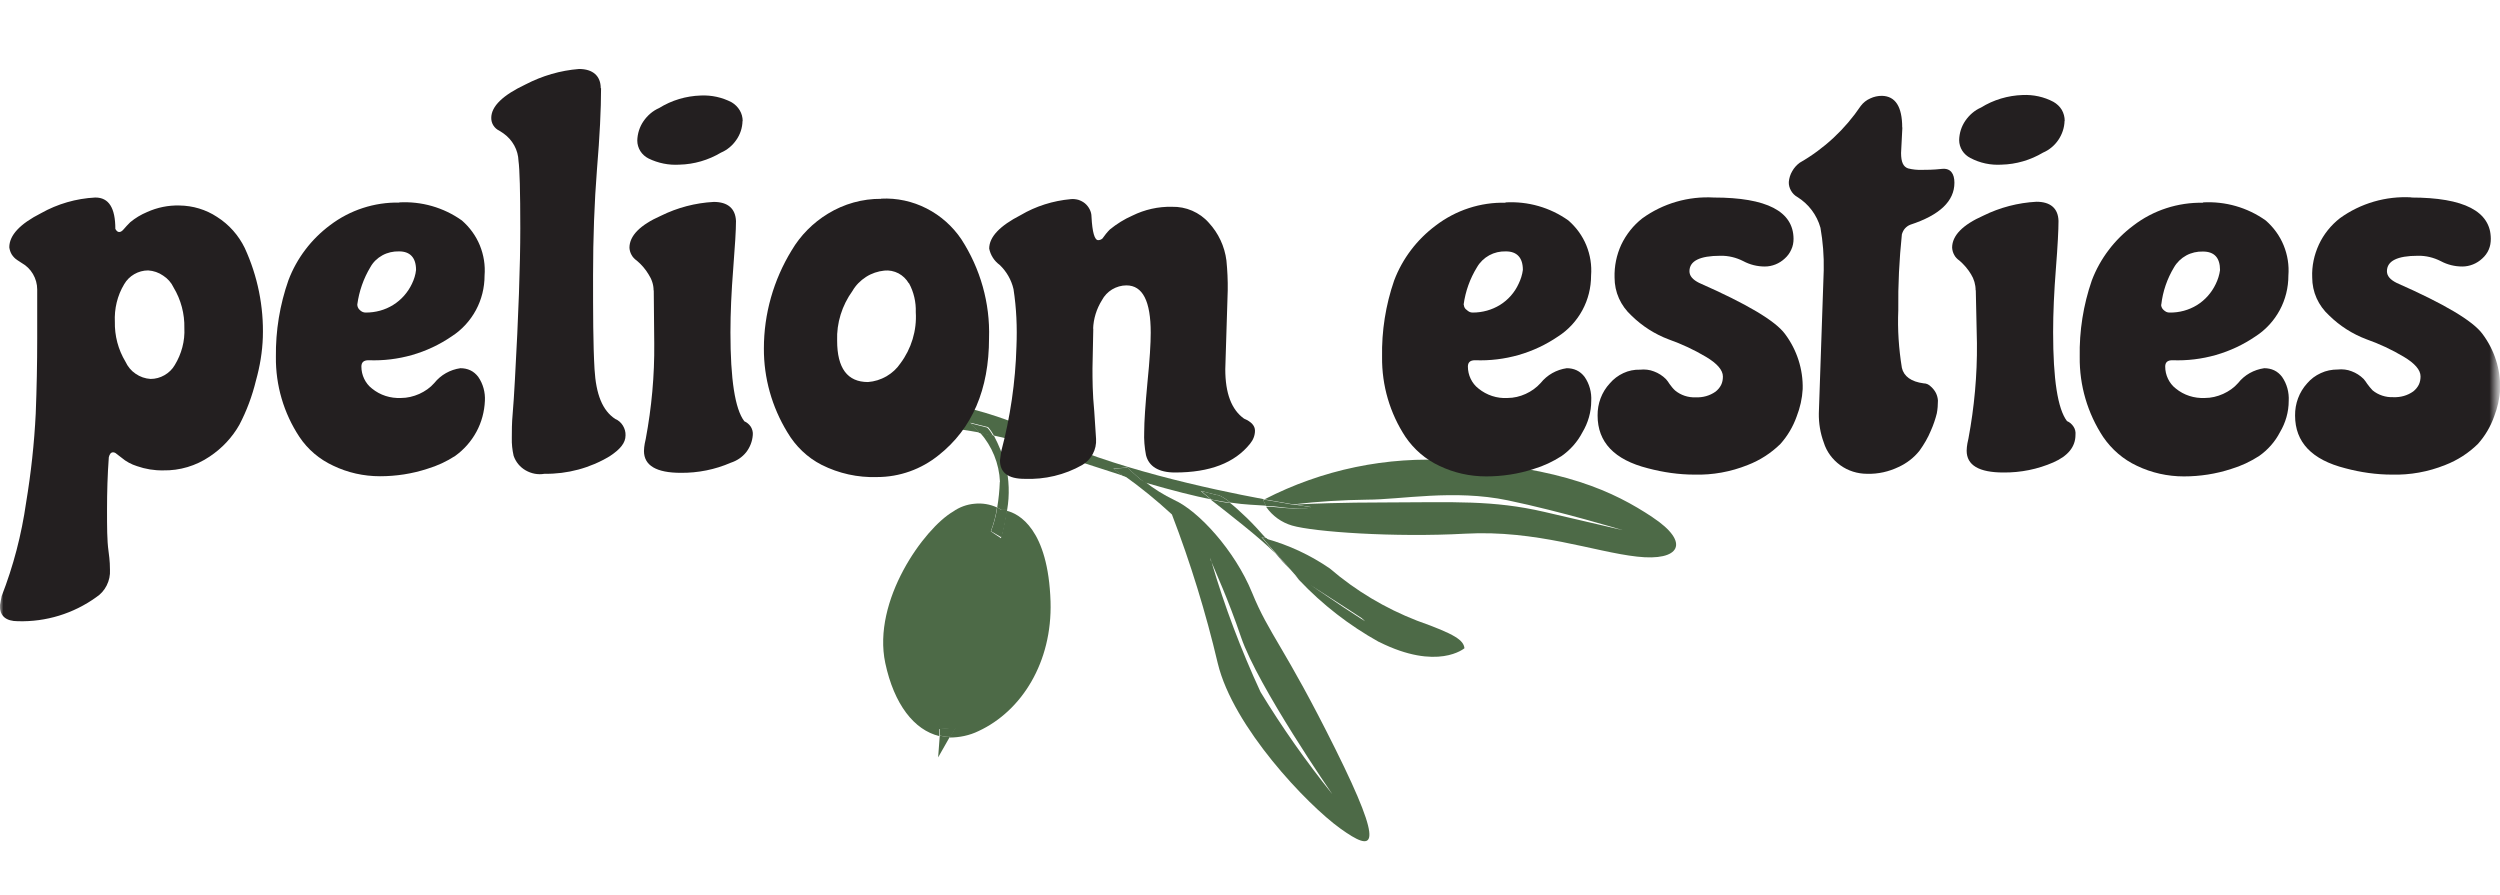
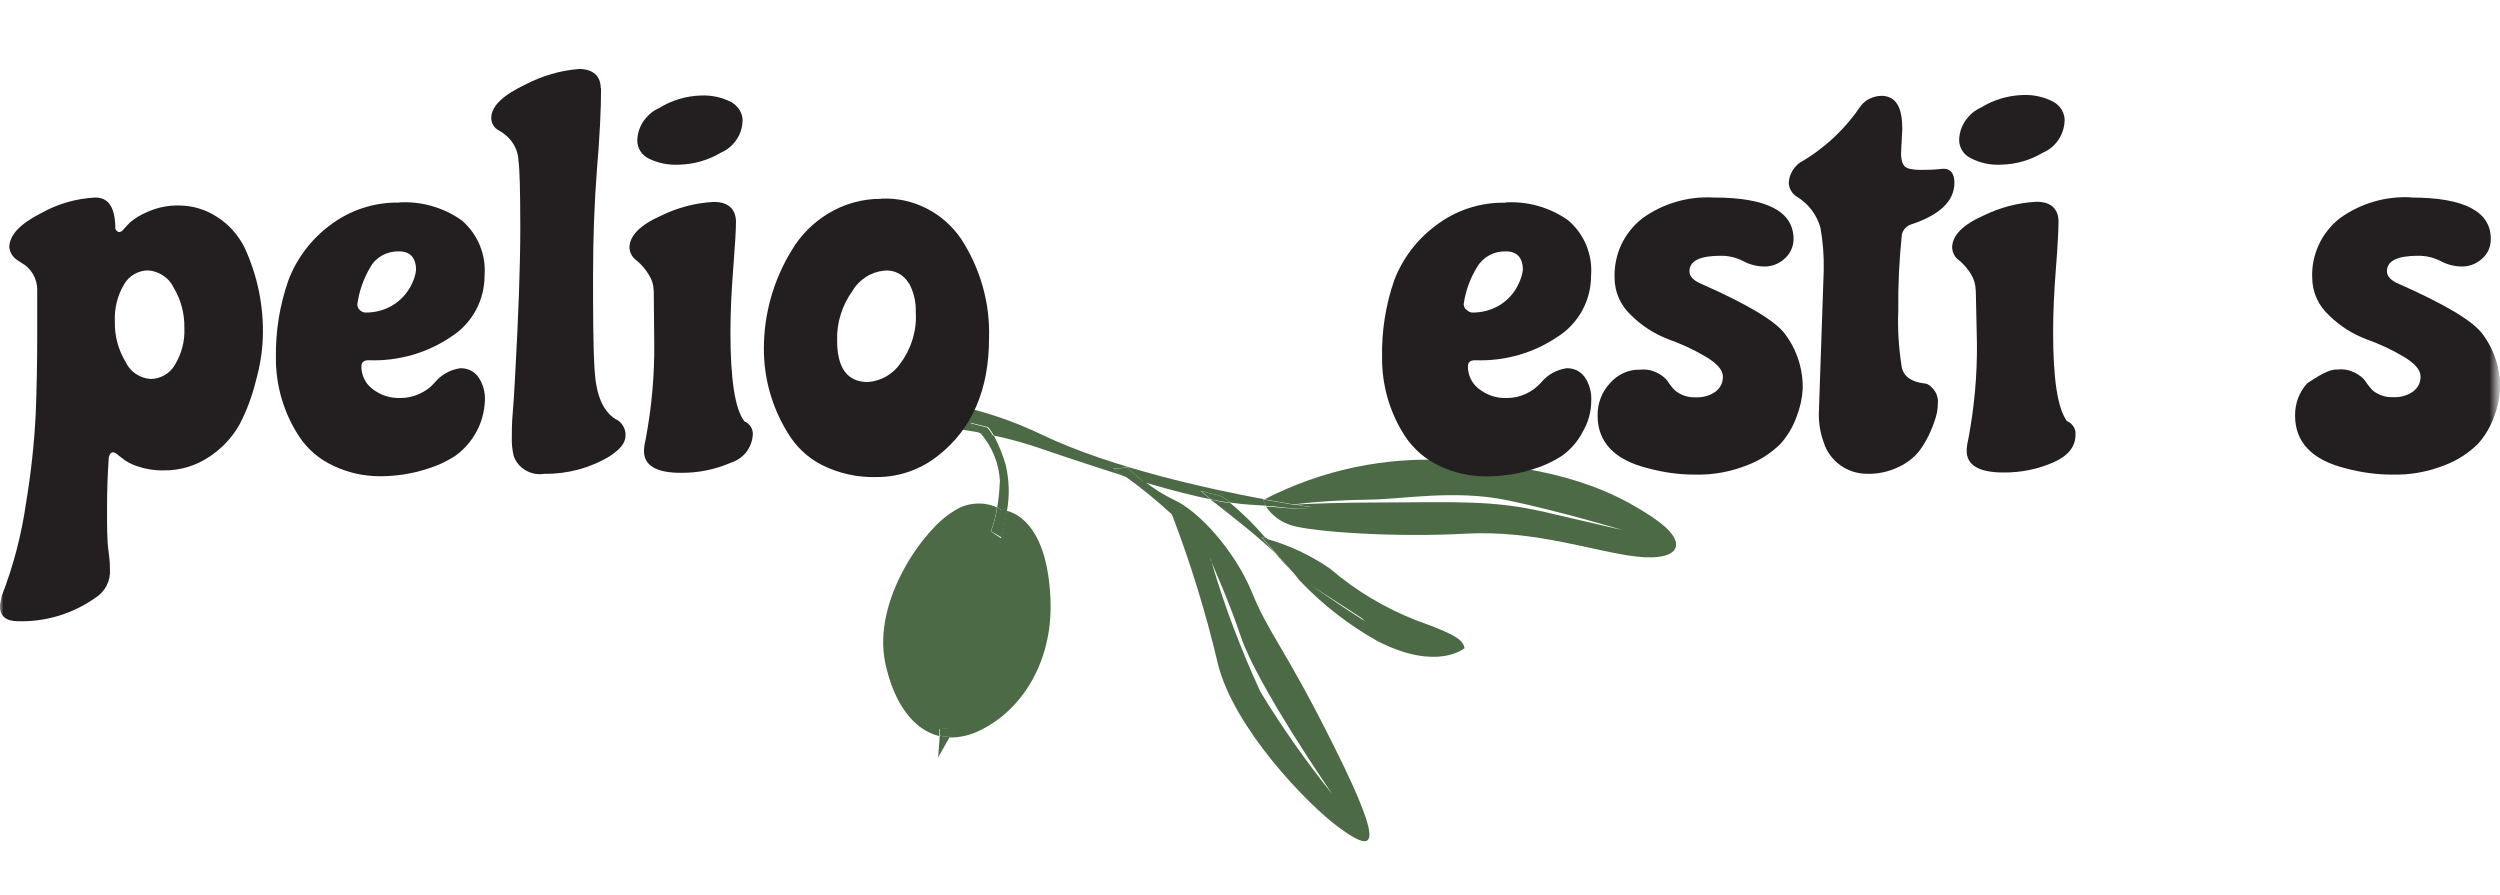
<svg xmlns="http://www.w3.org/2000/svg" width="352" height="126" viewBox="0 0 352 126" fill="none">
  <mask id="mask0_1_51" style="mask-type:luminance" maskUnits="userSpaceOnUse" x="0" y="0" width="352" height="126">
    <path d="M351.472 0H0V126H351.472V0Z" fill="white" />
  </mask>
  <g mask="url(#mask0_1_51)">
    <path d="M178.056 70.308C170.039 68.819 156.347 65.818 146.814 61.259C138.406 57.204 129.103 55.371 119.776 56.013H119.638V60.274C125.726 59.587 131.859 59.793 137.878 60.892C137.487 60.411 137.051 59.953 136.614 59.518L139.118 60.136C139.44 60.503 139.716 60.915 139.945 61.328C142.289 61.832 144.609 62.473 146.883 63.275C151.294 64.787 155.015 65.978 158.139 66.986L156.761 65.978L158.714 65.818C158.714 65.818 159.678 66.757 161.08 67.903C165.238 69.117 168.224 69.85 170.498 70.308C169.786 69.735 169.258 69.323 169.074 69.117L171.302 69.689C171.302 69.689 171.624 69.506 173.255 70.766C175.414 71.087 176.815 71.087 178.309 71.201C178.125 70.95 177.964 70.674 177.849 70.377L178.102 70.308H178.056Z" fill="#4D6A47" />
    <path d="M140.772 67.857C140.726 69.071 140.612 70.262 140.405 71.454C140.612 71.545 140.818 71.683 141.002 71.797H141.806C142.174 69.689 142.082 67.513 141.599 65.428C141.186 64.031 140.635 62.656 139.945 61.35L137.993 60.915C139.693 62.84 140.681 65.268 140.795 67.834L140.772 67.857Z" fill="#4D6A47" />
    <path d="M136.615 59.587C137.074 60.022 137.487 60.48 137.878 60.961L139.831 61.396C139.601 60.961 139.325 60.549 139.004 60.205L136.592 59.587H136.615Z" fill="#4D6A47" />
    <path d="M139.509 74.798C139.923 73.722 140.221 72.599 140.382 71.454C139.394 70.995 138.292 70.812 137.212 70.927C136.132 71.018 135.075 71.408 134.203 72.026C130.113 74.409 122.785 84.558 124.646 93.355C125.887 99.174 128.712 102.793 132.25 103.641V102.656C132.434 102.656 134.501 102.518 134.501 102.518L133.674 103.847C135.098 103.847 136.523 103.549 137.786 102.931C143.851 100.113 148.169 93.24 147.917 84.718C147.595 74.5 143.46 72.301 141.714 71.912C141.531 73.218 141.278 74.523 140.933 75.783L139.509 74.821V74.798Z" fill="#4D6A47" />
    <path d="M141.002 71.797C140.818 71.66 140.612 71.545 140.405 71.454C140.244 72.599 139.945 73.722 139.532 74.798L141.025 75.669C141.37 74.386 141.622 73.103 141.806 71.797C141.301 71.728 140.979 71.751 141.002 71.797Z" fill="#4D6A47" />
    <path d="M132.319 103.572L132.089 106.642L133.743 103.732C133.261 103.732 132.778 103.687 132.319 103.572Z" fill="#4D6A47" />
    <path d="M132.319 102.587V103.572C132.801 103.687 133.307 103.755 133.812 103.755L134.639 102.427C134.639 102.427 132.48 102.61 132.319 102.564V102.587Z" fill="#4D6A47" />
    <path d="M232.683 72.828C227.216 69.208 220.118 65.818 204.405 64.833C195.285 64.214 186.165 66.116 178.033 70.308L182.099 71.018C185.545 70.606 189.014 70.4 192.482 70.354C197.238 70.354 204.704 68.865 212.284 70.445C219.865 72.026 228.457 74.638 228.457 74.638L217.43 72.072C210.217 70.4 204.658 70.72 195.239 70.743C188.761 70.743 184.419 70.927 182.306 71.041L184.557 71.385C184.557 71.385 184.327 71.912 179.342 71.385H178.286C179.159 72.645 180.445 73.561 181.915 73.996C184.971 74.89 196.296 75.692 206.312 75.142C216.327 74.592 224.482 77.708 230.501 78.372C236.52 79.059 238.128 76.425 232.638 72.805L232.683 72.828Z" fill="#4D6A47" />
    <path d="M184.58 71.408L182.329 71.064H181.134H182.122L178.056 70.354L177.849 70.468C177.987 70.743 178.148 71.018 178.309 71.293H179.365C184.35 71.957 184.58 71.43 184.58 71.43V71.408Z" fill="#4D6A47" />
    <path d="M165.008 72.439C167.627 79.266 169.786 86.276 171.463 93.4C173.622 102.358 184.029 113.285 188.715 116.653C193.401 120.021 195.17 119.837 188.003 105.428C180.836 91.018 178.699 89.368 176.287 83.435C173.875 77.524 168.752 71.934 165.33 70.4C163.859 69.689 162.458 68.819 161.195 67.811L158.185 66.895C160.574 68.59 162.849 70.445 164.985 72.416L165.008 72.439ZM170.59 79.151C171.119 80.502 172.841 84.122 174.748 89.735C177.091 96.608 187.589 111.819 187.589 111.819C183.914 107.237 180.537 102.449 177.482 97.432C174.748 91.522 172.428 85.405 170.59 79.151C170.475 78.968 170.406 78.739 170.383 78.532C170.383 78.532 170.452 78.739 170.59 79.151Z" fill="#4D6A47" />
    <path d="M156.738 66.001L158.116 67.009L161.126 67.925C159.724 66.803 158.76 65.841 158.76 65.841L156.738 66.001Z" fill="#4D6A47" />
    <path d="M183.087 81.831L182.903 81.579L181.777 80.388L183.11 81.831H183.087Z" fill="black" />
    <path d="M179.572 77.891C178.378 76.516 177.62 75.623 177.62 75.623C177.62 75.623 177.803 75.623 178.217 75.76C177.367 74.798 176.471 73.813 175.575 72.942C174.679 72.072 173.783 71.27 173.163 70.789C172.382 70.789 171.486 70.537 170.452 70.331C172.887 72.232 177.413 75.737 179.549 77.891H179.572Z" fill="#4D6A47" />
    <path d="M171.371 69.712L169.143 69.14C169.327 69.323 169.855 69.758 170.567 70.331C171.601 70.537 172.52 70.698 173.278 70.789C171.647 69.529 171.371 69.712 171.371 69.712Z" fill="#4D6A47" />
    <path d="M179.572 77.891C180.192 78.601 180.95 79.472 181.823 80.365L180.101 78.418L179.572 77.868V77.891Z" fill="black" />
    <path d="M194.159 90.376C202.429 94.523 206.197 91.27 206.197 91.27C206.059 90.147 204.956 89.323 199.535 87.398C195.055 85.657 190.897 83.183 187.245 80.044C184.511 78.166 181.479 76.746 178.263 75.852C180.491 78.372 182.352 80.869 182.926 81.671C186.188 85.13 189.979 88.063 194.136 90.376H194.159ZM192.207 87.467L191.61 87.1L190.806 86.573L190.139 86.138L189.289 85.588L184.534 82.381L189.404 85.52L190.254 86.07L190.92 86.505L191.724 87.032L192.207 87.467Z" fill="#4D6A47" />
    <path d="M177.688 75.623C177.688 75.623 178.401 76.516 179.641 77.891L180.169 78.464L181.892 80.411L183.018 81.602C182.444 80.8 180.583 78.303 178.355 75.783C177.872 75.623 177.643 75.6 177.688 75.623Z" fill="#4D6A47" />
    <path d="M13.439 27.812C15.322 27.812 16.241 29.278 16.241 32.233C16.425 32.554 16.586 32.668 16.793 32.668C16.999 32.668 17.206 32.531 17.436 32.256C17.666 31.981 17.964 31.66 18.332 31.294C19.044 30.698 19.848 30.217 20.721 29.851C22.145 29.209 23.707 28.888 25.269 28.934C27.153 28.957 28.991 29.507 30.553 30.538C32.253 31.614 33.585 33.127 34.458 34.913C36.273 38.854 37.146 43.161 37.008 47.49C36.939 49.552 36.594 51.591 36.043 53.562C35.515 55.738 34.734 57.846 33.7 59.816C32.689 61.602 31.242 63.138 29.519 64.283C27.589 65.589 25.315 66.276 22.972 66.23C21.732 66.253 20.468 66.047 19.297 65.635C18.492 65.382 17.757 64.993 17.114 64.443L16.425 63.916C16.287 63.779 16.103 63.687 15.92 63.687C15.621 63.687 15.437 63.916 15.322 64.374C15.139 66.849 15.07 69.323 15.07 71.751C15.07 74.18 15.07 76.104 15.276 77.57C15.483 79.036 15.483 79.884 15.483 80.228C15.529 80.984 15.368 81.74 15.024 82.427C14.679 83.114 14.174 83.687 13.53 84.099C10.337 86.39 6.478 87.582 2.527 87.467C0.827 87.467 -0.023 86.734 -0.023 85.29L0.23 83.939C1.884 79.701 3.032 75.279 3.676 70.766C4.365 66.62 4.824 62.427 5.031 58.235C5.169 54.707 5.238 51.202 5.238 47.674V40.755C5.238 39.999 5.031 39.243 4.64 38.579C4.25 37.914 3.699 37.388 3.009 36.998L2.412 36.609C2.113 36.403 1.861 36.151 1.654 35.83C1.47 35.532 1.355 35.166 1.309 34.822C1.309 33.127 2.803 31.523 5.789 30.011C8.109 28.705 10.728 27.949 13.393 27.812H13.439ZM16.172 45.268C16.126 47.261 16.632 49.209 17.666 50.927C17.987 51.614 18.47 52.21 19.09 52.622C19.71 53.057 20.445 53.309 21.203 53.355C21.892 53.355 22.558 53.172 23.156 52.828C23.753 52.485 24.259 52.004 24.603 51.408C25.568 49.827 26.05 48.017 25.958 46.185C26.004 44.192 25.476 42.199 24.442 40.48C24.121 39.793 23.615 39.22 22.972 38.808C22.352 38.373 21.617 38.121 20.859 38.075C20.169 38.075 19.503 38.258 18.906 38.602C18.309 38.946 17.826 39.426 17.482 40.022C16.517 41.626 16.08 43.481 16.172 45.36V45.291V45.268Z" fill="#231F20" />
    <path d="M56.167 28.499C59.337 28.316 62.461 29.209 65.034 31.042C66.136 32.004 67.009 33.195 67.561 34.547C68.112 35.898 68.342 37.342 68.227 38.808C68.227 40.503 67.813 42.176 67.009 43.665C66.205 45.154 65.034 46.437 63.609 47.353C60.164 49.713 56.075 50.881 51.894 50.721C51.205 50.721 50.883 51.019 50.883 51.614C50.883 52.21 51.021 52.806 51.274 53.332C51.526 53.859 51.894 54.34 52.376 54.707C53.525 55.646 54.972 56.104 56.465 56.036C57.338 56.036 58.211 55.83 59.038 55.463C59.842 55.096 60.577 54.592 61.151 53.928C62.07 52.782 63.38 52.05 64.827 51.843C65.309 51.843 65.792 51.935 66.228 52.141C66.665 52.347 67.032 52.668 67.331 53.057C68.02 54.042 68.342 55.257 68.273 56.448C68.204 57.96 67.813 59.449 67.078 60.801C66.343 62.152 65.332 63.298 64.092 64.191C62.897 64.97 61.565 65.589 60.187 66.001C58.027 66.711 55.776 67.055 53.502 67.055C51.205 67.055 48.953 66.551 46.909 65.566C44.979 64.672 43.325 63.275 42.154 61.511C39.948 58.166 38.8 54.249 38.846 50.24C38.8 46.574 39.397 42.909 40.615 39.45C41.786 36.357 43.831 33.676 46.472 31.706C49.275 29.576 52.721 28.453 56.236 28.522L56.167 28.499ZM50.309 42.886C50.309 43.023 50.332 43.161 50.401 43.298C50.47 43.436 50.538 43.55 50.653 43.642C50.768 43.756 50.883 43.848 51.044 43.917C51.182 43.986 51.343 44.008 51.503 44.008C52.859 44.008 54.191 43.665 55.363 42.932C56.511 42.221 57.43 41.168 58.004 39.953C58.303 39.335 58.51 38.694 58.579 38.006C58.579 36.265 57.729 35.395 56.19 35.395C55.386 35.372 54.559 35.555 53.846 35.944C53.134 36.334 52.537 36.907 52.147 37.617C51.182 39.22 50.561 41.007 50.309 42.863V42.886Z" fill="#231F20" />
    <path d="M84.629 12.417C84.629 15.372 84.445 19.175 84.055 23.826C83.687 28.499 83.503 33.516 83.503 38.762C83.503 44.008 83.503 48.453 83.71 51.981C83.917 55.509 84.813 57.8 86.627 58.991C87.087 59.174 87.454 59.518 87.707 59.93C87.96 60.343 88.098 60.824 88.075 61.305C88.075 62.358 87.34 63.252 85.846 64.237C83.067 65.909 79.897 66.757 76.658 66.711C75.739 66.872 74.82 66.688 74.016 66.23C73.212 65.772 72.615 65.039 72.316 64.168C72.132 63.344 72.04 62.519 72.063 61.671C72.063 60.709 72.063 59.587 72.178 58.327C72.293 57.09 72.385 55.463 72.5 53.47C73.005 44.421 73.258 37.319 73.258 32.142C73.258 26.964 73.166 23.757 73.005 22.657C72.982 21.901 72.775 21.145 72.408 20.481C72.04 19.816 71.512 19.221 70.892 18.785L70.294 18.396C69.95 18.236 69.674 17.984 69.467 17.663C69.261 17.342 69.169 16.976 69.169 16.609C69.169 14.96 70.8 13.402 73.993 11.89C76.336 10.676 78.886 9.92 81.528 9.713C83.48 9.713 84.583 10.698 84.583 12.417H84.629Z" fill="#231F20" />
    <path d="M92.026 40.87C92.026 40.068 91.75 39.289 91.314 38.625C90.877 37.892 90.303 37.227 89.637 36.678C89.338 36.471 89.085 36.196 88.925 35.898C88.741 35.578 88.649 35.234 88.626 34.891C88.626 33.195 90.119 31.683 93.06 30.378C95.38 29.232 97.907 28.568 100.502 28.43C102.455 28.43 103.558 29.346 103.627 31.134C103.627 32.394 103.489 34.616 103.236 37.846C102.983 41.053 102.846 44.054 102.846 46.803C102.846 53.424 103.489 57.593 104.798 59.312C105.166 59.472 105.487 59.747 105.717 60.09C105.924 60.434 106.039 60.846 105.993 61.259C105.924 62.152 105.602 62.977 105.051 63.687C104.5 64.374 103.742 64.879 102.892 65.153C100.686 66.116 98.274 66.597 95.862 66.574C92.416 66.574 90.671 65.543 90.671 63.504C90.671 63.389 90.671 62.817 90.923 61.786C91.75 57.364 92.164 52.874 92.118 48.361L92.049 40.916L92.026 40.87ZM104.546 17.044C104.523 18.006 104.224 18.923 103.673 19.702C103.144 20.481 102.386 21.122 101.513 21.489C99.744 22.543 97.723 23.138 95.655 23.184C94.162 23.276 92.669 22.978 91.314 22.314C90.854 22.084 90.441 21.718 90.165 21.282C89.889 20.847 89.729 20.32 89.729 19.794C89.752 18.831 90.05 17.869 90.602 17.067C91.153 16.265 91.911 15.601 92.807 15.212C94.576 14.112 96.597 13.516 98.665 13.448C100.181 13.379 101.674 13.7 103.029 14.41C103.489 14.685 103.879 15.074 104.155 15.532C104.431 15.991 104.569 16.517 104.569 17.044H104.546Z" fill="#231F20" />
    <path d="M124.049 27.972C126.277 27.858 128.482 28.339 130.458 29.347C132.434 30.355 134.111 31.844 135.351 33.676C138.039 37.823 139.417 42.68 139.256 47.605C139.256 54.844 136.89 60.343 132.181 64.077C129.723 66.07 126.668 67.169 123.497 67.169C120.787 67.261 118.099 66.665 115.687 65.451C113.665 64.42 112.011 62.817 110.863 60.87C108.681 57.296 107.532 53.218 107.555 49.048C107.555 44.192 108.91 39.427 111.46 35.257C112.701 33.15 114.469 31.363 116.583 30.08C118.834 28.705 121.43 27.972 124.072 27.995L124.049 27.972ZM127.954 39.885C127.609 39.289 127.104 38.808 126.507 38.487C125.887 38.166 125.197 38.029 124.531 38.098C123.612 38.19 122.716 38.487 121.935 38.991C121.154 39.495 120.488 40.16 120.029 40.962C118.558 43 117.777 45.475 117.869 47.972C117.869 51.843 119.317 53.791 122.211 53.791C123.13 53.722 124.003 53.447 124.807 52.989C125.588 52.531 126.277 51.912 126.782 51.156C128.322 49.094 129.103 46.528 128.942 43.963C128.988 42.542 128.666 41.122 127.977 39.862L127.954 39.885Z" fill="#231F20" />
-     <path d="M153.935 46.254L153.821 51.866C153.821 53.355 153.821 55.371 154.073 57.937L154.326 61.809C154.372 62.542 154.211 63.275 153.867 63.916C153.522 64.558 153.017 65.108 152.373 65.474C149.915 66.872 147.09 67.536 144.264 67.421C141.944 67.421 140.795 66.551 140.795 64.81L140.956 63.618C142.243 58.762 142.978 53.791 143.116 48.796C143.23 46.093 143.116 43.39 142.702 40.709C142.403 39.404 141.714 38.212 140.75 37.296C139.991 36.746 139.463 35.922 139.279 35.005C139.279 33.356 140.772 31.798 143.713 30.286C145.849 29.026 148.261 28.27 150.742 28.041C151.11 27.995 151.454 28.041 151.822 28.132C152.167 28.247 152.488 28.407 152.764 28.636C153.04 28.866 153.269 29.163 153.43 29.484C153.591 29.805 153.683 30.148 153.683 30.515C153.798 32.714 154.119 33.814 154.625 33.814C154.854 33.814 155.061 33.722 155.222 33.585C155.543 33.127 155.888 32.691 156.279 32.302C157.243 31.523 158.3 30.858 159.449 30.355C161.172 29.507 163.078 29.072 165.008 29.117C165.996 29.095 166.961 29.278 167.856 29.667C168.752 30.057 169.556 30.63 170.2 31.363C171.555 32.829 172.428 34.684 172.681 36.678C172.818 38.075 172.887 39.472 172.864 40.893L172.52 51.981C172.52 55.371 173.393 57.685 175.162 58.945C176.195 59.38 176.701 59.953 176.701 60.64C176.701 61.305 176.448 61.946 176.012 62.473C173.852 65.176 170.337 66.528 165.444 66.528C163.124 66.528 161.746 65.657 161.355 64.077C161.149 63 161.057 61.9 161.103 60.824C161.103 59.358 161.264 57.021 161.562 53.836C161.884 50.675 162.022 48.338 162.022 46.849C162.022 42.405 160.896 40.182 158.599 40.182C157.887 40.182 157.197 40.389 156.577 40.755C155.98 41.122 155.475 41.649 155.153 42.267C154.395 43.481 153.958 44.879 153.912 46.299L153.935 46.254Z" fill="#231F20" />
    <path d="M211.963 28.499C215.133 28.316 218.257 29.209 220.83 31.042C221.933 32.004 222.806 33.195 223.357 34.547C223.908 35.898 224.138 37.342 224.023 38.808C224.023 40.503 223.61 42.176 222.805 43.665C222.001 45.154 220.83 46.437 219.406 47.353C215.96 49.713 211.871 50.881 207.69 50.721C207.001 50.721 206.679 51.019 206.679 51.614C206.679 52.21 206.817 52.806 207.07 53.332C207.322 53.859 207.69 54.34 208.172 54.707C209.321 55.646 210.791 56.127 212.261 56.036C213.134 56.036 214.007 55.83 214.811 55.463C215.615 55.096 216.327 54.592 216.925 53.928C217.844 52.782 219.153 52.05 220.6 51.843C221.083 51.843 221.565 51.935 222.001 52.141C222.438 52.347 222.806 52.668 223.104 53.057C223.793 54.042 224.115 55.257 224.046 56.448C224.046 58.006 223.61 59.518 222.805 60.87C222.116 62.198 221.106 63.344 219.865 64.214C218.648 64.993 217.338 65.612 215.96 66.024C213.8 66.734 211.526 67.078 209.252 67.078C206.955 67.078 204.704 66.574 202.659 65.589C200.729 64.695 199.098 63.275 197.904 61.534C195.699 58.189 194.55 54.272 194.596 50.263C194.527 46.597 195.101 42.955 196.296 39.495C197.467 36.403 199.512 33.722 202.154 31.752C204.979 29.599 208.448 28.453 211.986 28.545L211.963 28.499ZM206.105 42.886C206.105 43.046 206.151 43.184 206.22 43.321C206.289 43.459 206.403 43.573 206.518 43.642C206.633 43.756 206.771 43.848 206.909 43.917C207.047 43.986 207.207 44.008 207.368 44.008C208.724 44.008 210.056 43.642 211.205 42.932C212.353 42.221 213.272 41.168 213.823 39.953C214.122 39.335 214.329 38.694 214.421 38.006C214.421 36.265 213.571 35.395 212.032 35.395C211.205 35.372 210.401 35.555 209.688 35.944C208.976 36.334 208.379 36.907 207.966 37.617C206.978 39.22 206.335 41.007 206.082 42.863H206.036L206.105 42.886Z" fill="#231F20" />
    <path d="M241.298 27.812C248.764 27.812 252.508 29.759 252.531 33.63C252.531 34.157 252.439 34.661 252.21 35.142C252.003 35.624 251.681 36.059 251.291 36.403C250.533 37.113 249.522 37.525 248.488 37.525C247.432 37.525 246.398 37.273 245.456 36.769C244.468 36.265 243.365 35.99 242.24 36.013C239.322 36.013 237.875 36.746 237.875 38.19C237.875 38.854 238.335 39.381 239.253 39.839C245.961 42.794 249.981 45.177 251.337 47.032C253.014 49.278 253.887 52.004 253.818 54.776C253.749 56.104 253.45 57.41 252.968 58.647C252.462 60.068 251.681 61.396 250.671 62.519C249.361 63.802 247.799 64.81 246.076 65.474C243.687 66.436 241.137 66.894 238.587 66.826C236.382 66.826 234.177 66.505 232.017 65.932C227.308 64.741 224.942 62.267 224.942 58.51C224.919 56.837 225.516 55.211 226.665 53.974C227.193 53.355 227.836 52.874 228.572 52.531C229.307 52.187 230.111 52.026 230.915 52.05C231.581 51.981 232.27 52.05 232.89 52.301C233.51 52.531 234.085 52.897 234.567 53.378C234.751 53.584 234.912 53.813 235.073 54.066C235.302 54.386 235.555 54.707 235.854 54.982C236.658 55.646 237.691 55.99 238.748 55.944C239.759 55.99 240.747 55.715 241.551 55.142C241.872 54.89 242.148 54.569 242.332 54.203C242.516 53.836 242.584 53.424 242.584 53.012C242.584 52.118 241.78 51.179 240.195 50.24C238.541 49.255 236.773 48.43 234.958 47.788C233.005 47.055 231.213 45.91 229.72 44.444C228.962 43.756 228.365 42.932 227.951 42.015C227.538 41.099 227.331 40.091 227.331 39.083C227.285 37.479 227.607 35.898 228.273 34.455C228.962 33.012 229.973 31.729 231.236 30.744C234.154 28.636 237.714 27.605 241.321 27.812H241.298Z" fill="#231F20" />
    <path d="M267.854 17.938L267.67 21.535C267.67 22.84 267.991 23.482 268.658 23.711C269.301 23.871 269.944 23.94 270.61 23.917C271.23 23.917 272.172 23.917 273.413 23.78C274.653 23.642 275.182 24.467 275.182 25.727C275.182 28.316 273.114 30.286 268.979 31.637C268.681 31.752 268.428 31.935 268.221 32.164C268.014 32.394 267.877 32.691 267.785 32.989C267.417 36.54 267.233 40.114 267.279 43.688C267.164 46.391 267.348 49.117 267.785 51.797C268.06 52.989 269.094 53.745 270.84 53.974C271.047 53.974 271.253 54.02 271.437 54.111C271.621 54.203 271.782 54.34 271.92 54.478C272.195 54.73 272.425 55.028 272.586 55.348C272.747 55.692 272.839 56.036 272.861 56.402C272.861 56.998 272.816 57.616 272.701 58.212C272.494 59.037 272.218 59.839 271.874 60.617C271.46 61.626 270.909 62.565 270.266 63.458C269.485 64.443 268.474 65.222 267.325 65.749C265.947 66.413 264.431 66.757 262.892 66.711C261.536 66.711 260.204 66.299 259.101 65.497C257.999 64.695 257.172 63.573 256.781 62.29C256.299 60.984 256.069 59.587 256.092 58.189L256.781 38.052C256.827 36.036 256.666 34.043 256.322 32.073C255.816 30.263 254.645 28.705 253.037 27.72C252.669 27.514 252.37 27.193 252.164 26.826C251.957 26.46 251.842 26.025 251.865 25.612C251.911 25.085 252.072 24.558 252.347 24.1C252.6 23.642 252.968 23.23 253.404 22.909C256.85 20.939 259.79 18.19 261.996 14.914C262.34 14.456 262.8 14.089 263.328 13.86C263.856 13.608 264.408 13.493 264.982 13.493C266.866 13.539 267.831 15.005 267.831 17.961L267.854 17.938Z" fill="#231F20" />
    <path d="M278.168 40.87C278.168 40.068 277.938 39.289 277.525 38.625C277.088 37.892 276.514 37.227 275.871 36.678C275.572 36.471 275.32 36.219 275.159 35.898C274.975 35.578 274.883 35.234 274.86 34.868C274.86 33.172 276.33 31.66 279.271 30.355C281.591 29.209 284.141 28.545 286.737 28.407C288.689 28.407 289.792 29.324 289.838 31.11C289.838 32.37 289.723 34.593 289.47 37.823C289.218 41.03 289.08 44.031 289.08 46.78C289.08 53.401 289.723 57.571 291.032 59.289C291.423 59.449 291.722 59.724 291.951 60.068C292.181 60.411 292.273 60.824 292.227 61.236C292.227 62.886 291.193 64.191 289.103 65.108C286.897 66.07 284.508 66.551 282.096 66.528C278.628 66.528 276.905 65.497 276.905 63.458C276.905 63.344 276.905 62.771 277.157 61.74C277.984 57.319 278.398 52.828 278.352 48.315L278.191 40.87H278.168ZM290.688 17.044C290.665 17.984 290.343 18.923 289.815 19.702C289.287 20.481 288.528 21.122 287.656 21.489C285.887 22.543 283.865 23.138 281.798 23.184C280.281 23.276 278.765 22.955 277.433 22.245C276.974 22.016 276.56 21.649 276.284 21.214C276.009 20.779 275.848 20.252 275.848 19.725C275.871 18.74 276.17 17.8 276.721 16.998C277.272 16.197 278.03 15.532 278.926 15.143C280.695 14.043 282.717 13.448 284.784 13.379C286.3 13.31 287.793 13.631 289.126 14.341C289.608 14.616 290.022 15.005 290.297 15.464C290.573 15.945 290.711 16.472 290.711 17.021L290.688 17.044Z" fill="#231F20" />
-     <path d="M310.145 28.499C313.315 28.316 316.439 29.209 319.012 31.042C320.115 32.004 320.988 33.195 321.539 34.547C322.09 35.898 322.32 37.342 322.205 38.808C322.205 40.503 321.792 42.176 320.988 43.665C320.184 45.154 319.012 46.437 317.588 47.353C314.142 49.713 310.03 50.881 305.872 50.721C305.183 50.721 304.861 51.019 304.861 51.614C304.861 52.21 304.999 52.806 305.252 53.332C305.505 53.859 305.872 54.34 306.355 54.707C307.503 55.646 308.95 56.104 310.444 56.036C311.34 56.036 312.19 55.83 313.017 55.463C313.821 55.096 314.556 54.592 315.13 53.928C316.026 52.782 317.358 52.05 318.805 51.843C319.288 51.843 319.77 51.935 320.207 52.141C320.643 52.347 321.011 52.668 321.309 53.057C321.999 54.042 322.32 55.257 322.251 56.448C322.251 58.006 321.815 59.518 321.011 60.87C320.322 62.198 319.311 63.344 318.07 64.214C316.853 64.993 315.543 65.612 314.165 66.024C312.006 66.734 309.755 67.078 307.48 67.078C305.206 67.078 302.932 66.574 300.887 65.589C298.958 64.695 297.327 63.275 296.132 61.534C293.927 58.189 292.778 54.272 292.824 50.263C292.755 46.597 293.33 42.955 294.524 39.495C295.696 36.403 297.74 33.722 300.382 31.752C303.185 29.599 306.653 28.476 310.214 28.545L310.145 28.499ZM304.287 42.886C304.287 43.023 304.31 43.161 304.379 43.298C304.448 43.436 304.517 43.55 304.632 43.642C304.747 43.756 304.884 43.848 305.022 43.917C305.16 43.986 305.321 44.008 305.482 44.008C306.837 44.031 308.192 43.665 309.341 42.955C310.49 42.244 311.408 41.191 311.983 39.976C312.281 39.358 312.488 38.716 312.58 38.029C312.58 36.288 311.776 35.417 310.168 35.417C309.364 35.395 308.537 35.578 307.825 35.967C307.113 36.357 306.515 36.929 306.102 37.64C305.137 39.243 304.517 41.03 304.31 42.886H304.264H304.287Z" fill="#231F20" />
-     <path d="M339.48 27.812C346.946 27.812 350.691 29.759 350.714 33.63C350.714 34.157 350.622 34.661 350.415 35.142C350.208 35.624 349.887 36.059 349.496 36.403C348.738 37.113 347.727 37.525 346.693 37.525C345.637 37.525 344.603 37.273 343.661 36.769C342.673 36.265 341.571 35.99 340.445 36.013C337.528 36.013 336.08 36.746 336.08 38.19C336.08 38.854 336.54 39.381 337.459 39.839C344.166 42.794 348.187 45.177 349.542 47.032C351.219 49.278 352.092 52.004 352.023 54.776C351.954 56.104 351.655 57.41 351.173 58.647C350.668 60.068 349.887 61.396 348.876 62.519C347.566 63.802 346.004 64.81 344.281 65.474C341.892 66.436 339.342 66.894 336.792 66.826C334.587 66.826 332.359 66.505 330.223 65.932C325.513 64.741 323.147 62.267 323.147 58.51C323.124 56.837 323.721 55.211 324.847 53.974C325.375 53.355 326.019 52.874 326.777 52.531C327.512 52.187 328.316 52.026 329.143 52.026C329.809 51.958 330.498 52.026 331.118 52.279C331.739 52.508 332.313 52.874 332.795 53.355C332.979 53.562 333.14 53.791 333.301 54.042C333.53 54.363 333.783 54.661 334.059 54.959C334.863 55.623 335.92 55.967 336.976 55.921C337.987 55.967 338.975 55.692 339.779 55.119C340.1 54.867 340.376 54.547 340.56 54.18C340.744 53.813 340.813 53.401 340.813 52.989C340.813 52.095 340.009 51.156 338.424 50.217C336.77 49.232 335.001 48.407 333.186 47.766C331.233 47.032 329.441 45.887 327.948 44.421C327.19 43.733 326.593 42.909 326.179 41.992C325.766 41.076 325.559 40.068 325.559 39.06C325.49 37.456 325.835 35.876 326.501 34.432C327.167 32.989 328.201 31.706 329.464 30.721C332.382 28.613 335.943 27.582 339.549 27.789L339.48 27.812Z" fill="#231F20" />
+     <path d="M339.48 27.812C346.946 27.812 350.691 29.759 350.714 33.63C350.714 34.157 350.622 34.661 350.415 35.142C350.208 35.624 349.887 36.059 349.496 36.403C348.738 37.113 347.727 37.525 346.693 37.525C345.637 37.525 344.603 37.273 343.661 36.769C342.673 36.265 341.571 35.99 340.445 36.013C337.528 36.013 336.08 36.746 336.08 38.19C336.08 38.854 336.54 39.381 337.459 39.839C344.166 42.794 348.187 45.177 349.542 47.032C351.219 49.278 352.092 52.004 352.023 54.776C351.954 56.104 351.655 57.41 351.173 58.647C350.668 60.068 349.887 61.396 348.876 62.519C347.566 63.802 346.004 64.81 344.281 65.474C341.892 66.436 339.342 66.894 336.792 66.826C334.587 66.826 332.359 66.505 330.223 65.932C325.513 64.741 323.147 62.267 323.147 58.51C323.124 56.837 323.721 55.211 324.847 53.974C327.512 52.187 328.316 52.026 329.143 52.026C329.809 51.958 330.498 52.026 331.118 52.279C331.739 52.508 332.313 52.874 332.795 53.355C332.979 53.562 333.14 53.791 333.301 54.042C333.53 54.363 333.783 54.661 334.059 54.959C334.863 55.623 335.92 55.967 336.976 55.921C337.987 55.967 338.975 55.692 339.779 55.119C340.1 54.867 340.376 54.547 340.56 54.18C340.744 53.813 340.813 53.401 340.813 52.989C340.813 52.095 340.009 51.156 338.424 50.217C336.77 49.232 335.001 48.407 333.186 47.766C331.233 47.032 329.441 45.887 327.948 44.421C327.19 43.733 326.593 42.909 326.179 41.992C325.766 41.076 325.559 40.068 325.559 39.06C325.49 37.456 325.835 35.876 326.501 34.432C327.167 32.989 328.201 31.706 329.464 30.721C332.382 28.613 335.943 27.582 339.549 27.789L339.48 27.812Z" fill="#231F20" />
  </g>
</svg>